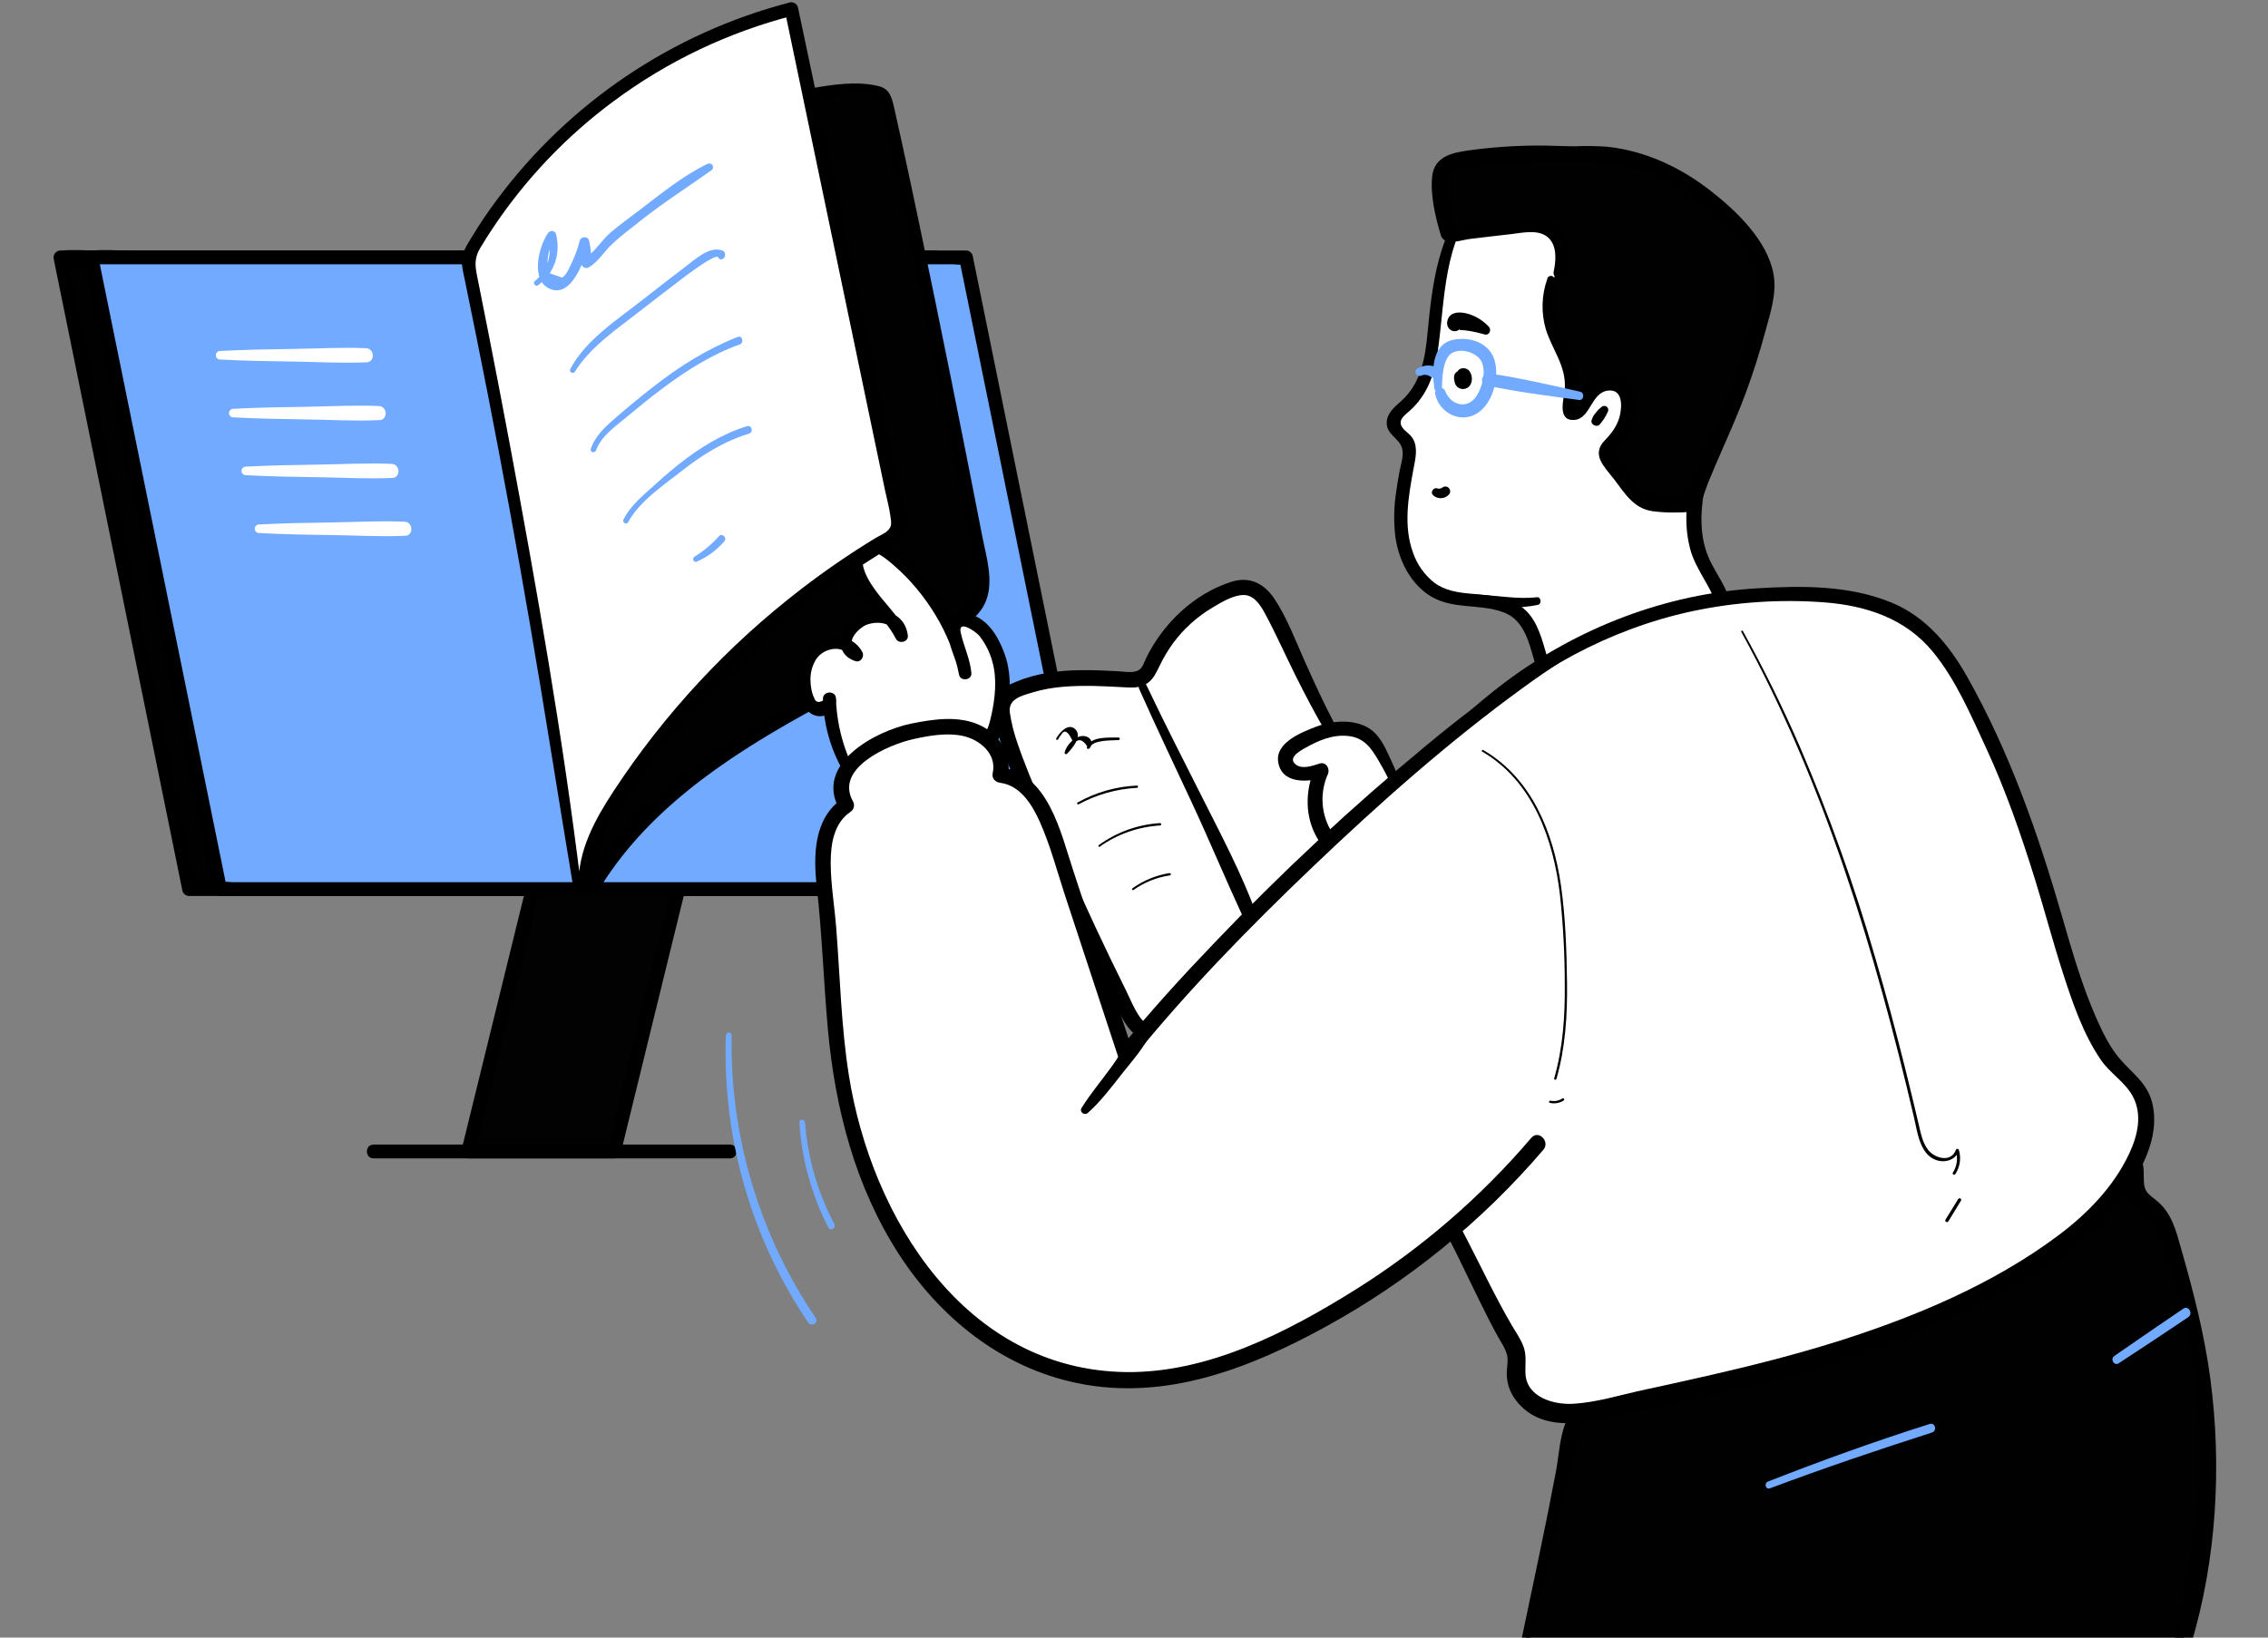
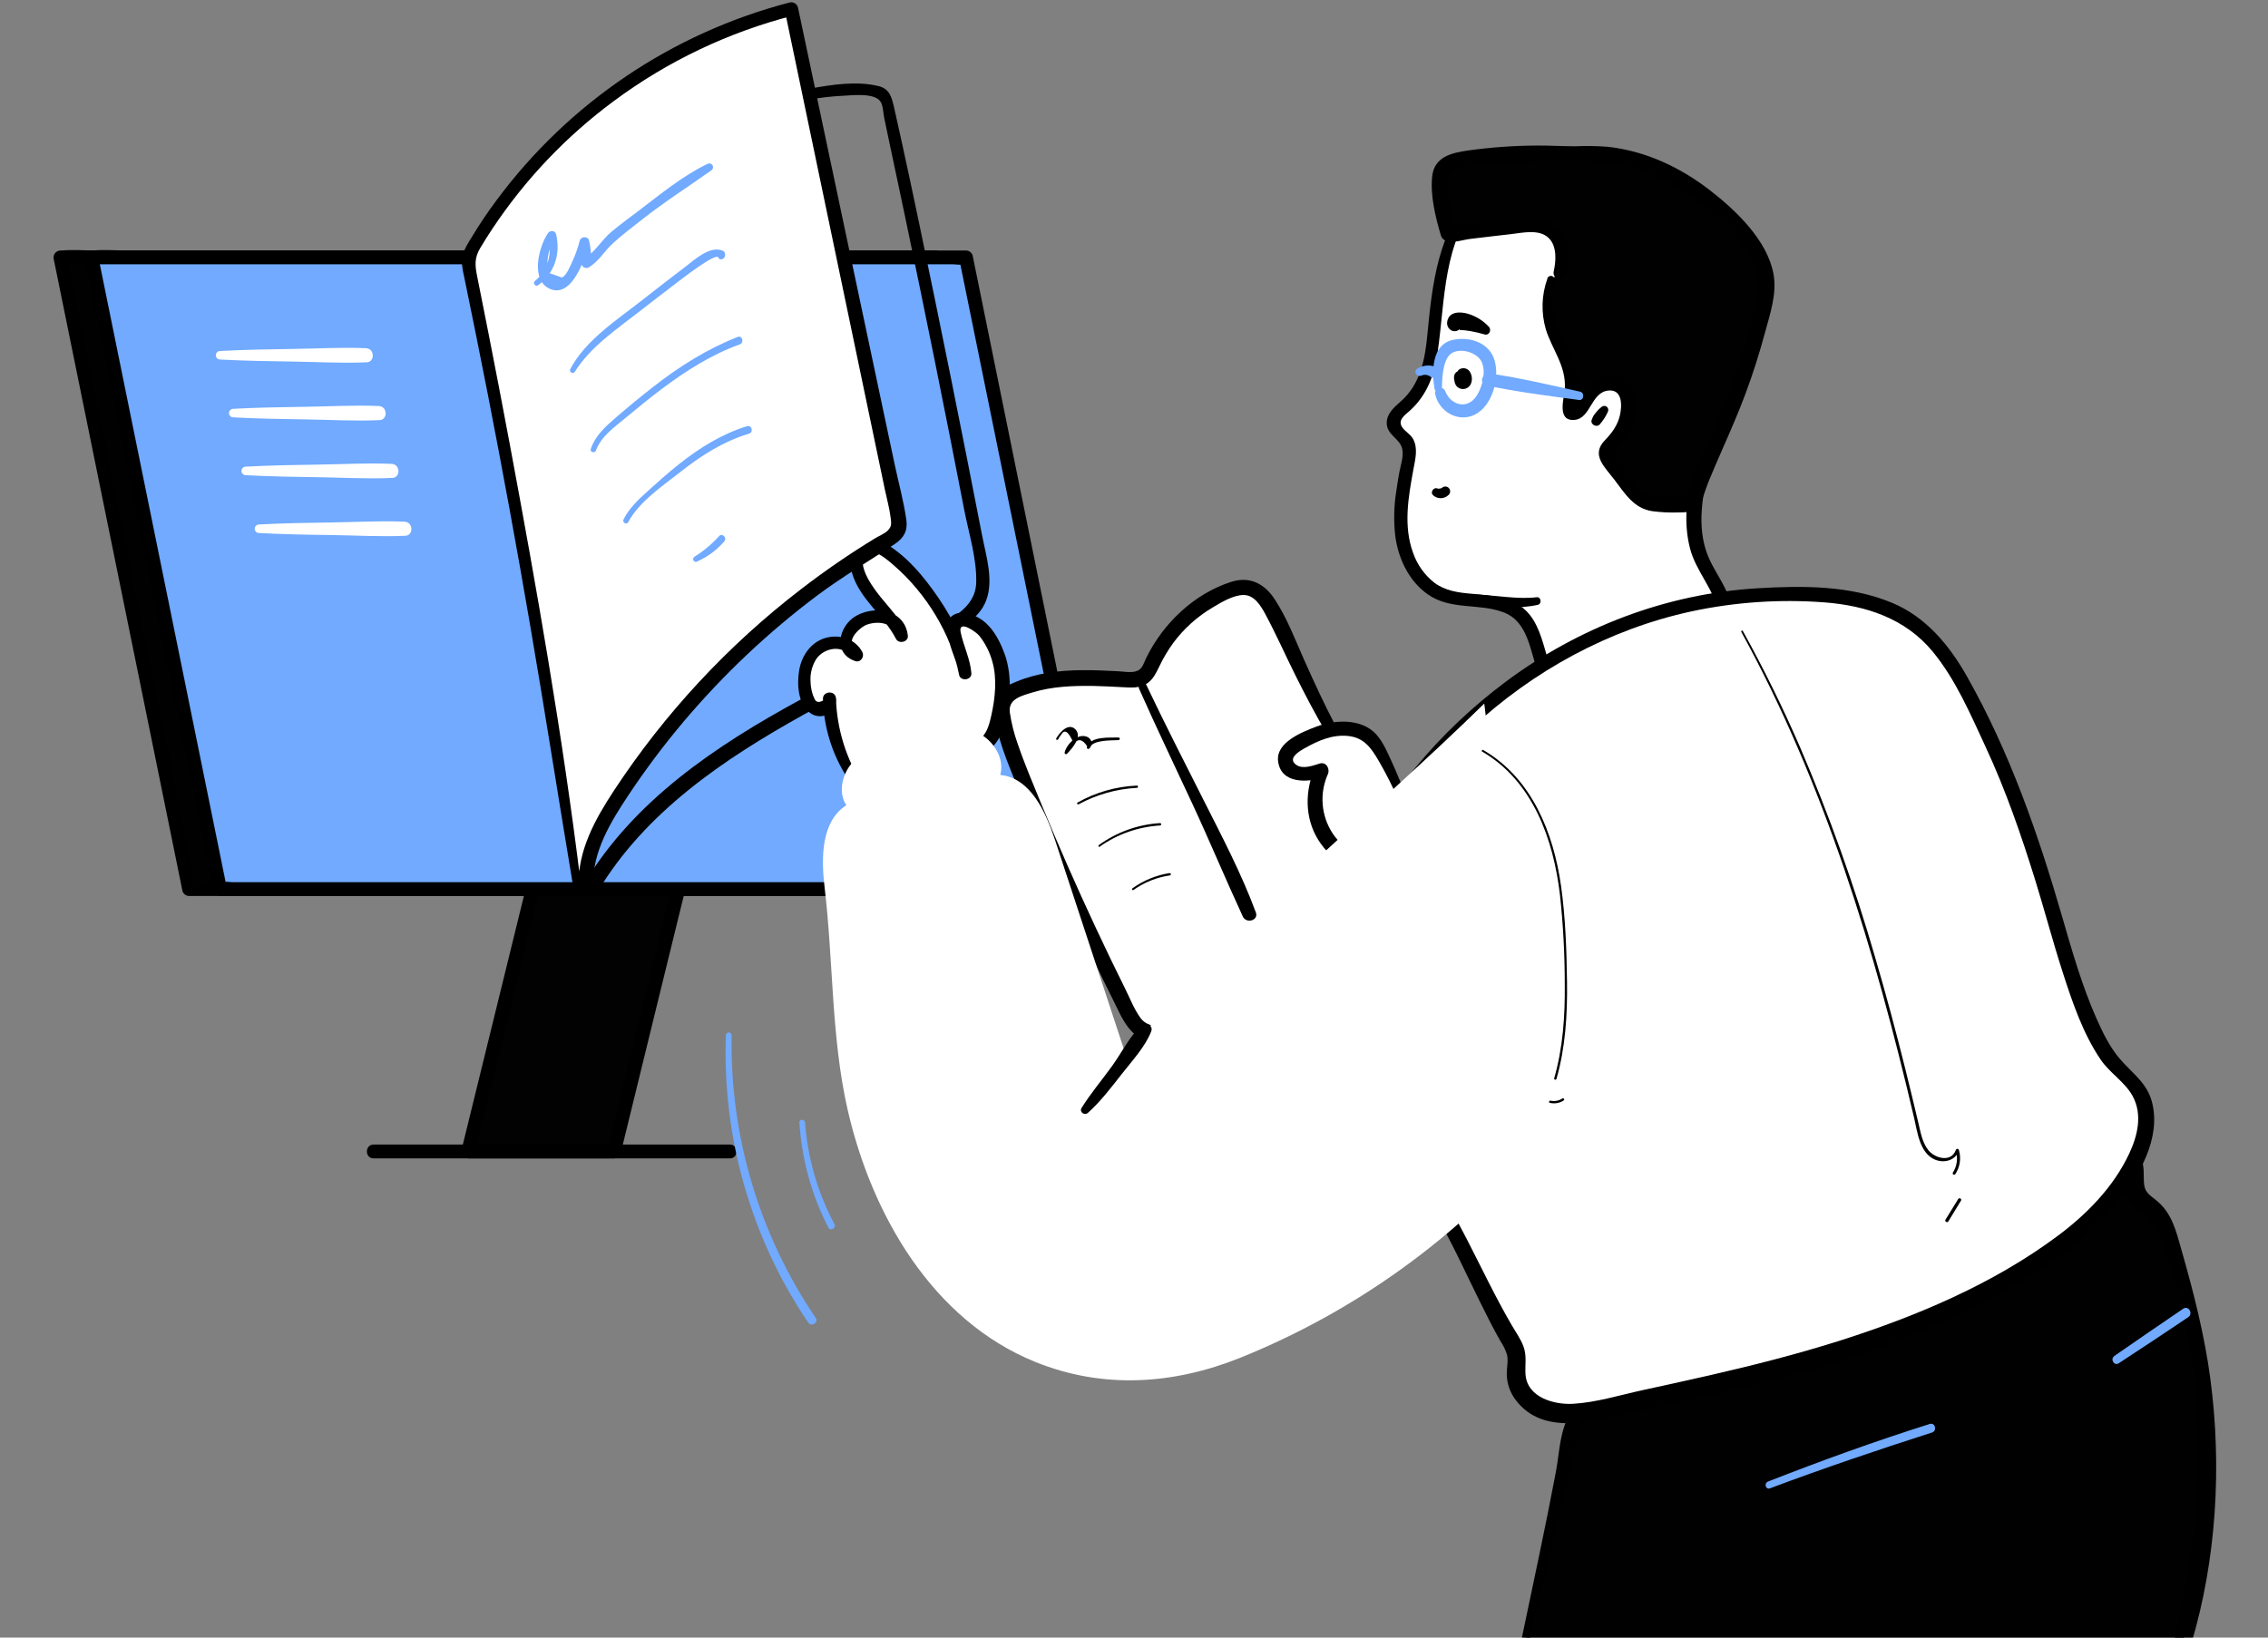
<svg xmlns="http://www.w3.org/2000/svg" width="234" height="169" viewBox="0 0 234 169" fill="none">
  <rect x="0" y="0" width="234" height="169" fill="#808080" stroke="none" />
  <g clip-path="url(#clip0_19_5185)">
    <path d="M63.344 118.832H48.312L59.024 75.156H74.054L63.344 118.832Z" fill="#010201" />
    <path d="M63.342 118.119H48.312L49 119.023L52.611 104.295L58.378 80.788L59.711 75.345L59.023 75.869H74.053L73.365 74.965L69.754 89.693L63.99 113.201L62.661 118.643C62.444 119.534 63.827 119.916 64.037 119.023L67.641 104.295L73.407 80.788L74.741 75.345C74.768 75.239 74.771 75.129 74.749 75.022C74.728 74.915 74.682 74.814 74.616 74.728C74.549 74.641 74.465 74.57 74.367 74.521C74.27 74.472 74.162 74.445 74.053 74.443H59.023C58.866 74.443 58.713 74.493 58.586 74.587C58.46 74.681 58.368 74.814 58.324 74.965L54.733 89.693L48.96 113.201L47.624 118.643C47.597 118.75 47.594 118.862 47.617 118.969C47.639 119.077 47.686 119.178 47.753 119.265C47.821 119.352 47.907 119.423 48.006 119.471C48.105 119.52 48.214 119.545 48.324 119.545H63.353C64.26 119.545 64.263 118.119 63.342 118.119Z" fill="black" />
    <path d="M75.306 118.119H38.544C37.627 118.119 37.625 119.545 38.544 119.545H75.306C76.225 119.545 76.227 118.119 75.306 118.119Z" fill="black" />
    <path d="M109.74 91.757H19.506L6.234 26.555H96.468L109.74 91.757Z" fill="#010101" />
    <path d="M109.74 91.044H20.884C20.534 91.044 19.998 90.941 19.66 91.044C19.609 91.051 19.557 91.051 19.506 91.044L20.206 91.568L15.682 69.403L8.566 34.394L6.934 26.375L6.235 27.267H95.09C95.44 27.267 95.976 27.369 96.314 27.267C96.365 27.261 96.417 27.261 96.468 27.267L95.78 26.745L100.292 48.91L107.427 83.928L109.059 91.945C109.243 92.842 110.619 92.463 110.435 91.566L105.923 69.4L98.8 34.394L97.168 26.375C97.125 26.224 97.035 26.092 96.911 25.998C96.787 25.903 96.636 25.851 96.48 25.85H9.949C8.783 25.85 7.554 25.748 6.388 25.85C6.339 25.85 6.286 25.85 6.235 25.85C6.125 25.852 6.018 25.879 5.92 25.928C5.822 25.977 5.737 26.048 5.671 26.135C5.605 26.222 5.559 26.323 5.538 26.43C5.516 26.538 5.519 26.648 5.547 26.754L10.058 48.91L17.193 83.928L18.825 91.945C18.868 92.097 18.96 92.23 19.087 92.325C19.213 92.419 19.367 92.469 19.525 92.467H106.028C107.194 92.467 108.42 92.572 109.586 92.467C109.637 92.467 109.688 92.467 109.74 92.467C110.658 92.47 110.661 91.044 109.74 91.044Z" fill="black" />
    <path d="M112.935 91.757H22.701L9.43 26.555H99.663L112.935 91.757Z" fill="#71AAFF" />
    <path d="M112.934 91.401H24.078C23.794 91.401 23.115 91.27 22.856 91.401C22.805 91.409 22.752 91.409 22.7 91.401L23.045 91.664L18.534 69.496L11.406 34.479L9.774 26.461L9.429 26.911H98.284C98.571 26.911 99.247 27.044 99.508 26.911C99.559 26.903 99.611 26.903 99.662 26.911L99.32 26.65L103.831 48.815L110.959 83.833L112.591 91.853C112.682 92.302 113.37 92.111 113.291 91.664L108.779 69.496L101.639 34.479L100.007 26.461C99.987 26.386 99.942 26.319 99.879 26.271C99.817 26.224 99.741 26.198 99.662 26.198H13.143C12.007 26.198 10.709 26.021 9.585 26.198C9.533 26.203 9.481 26.203 9.429 26.198C9.374 26.199 9.32 26.212 9.272 26.237C9.223 26.262 9.181 26.297 9.148 26.341C9.115 26.384 9.092 26.435 9.081 26.488C9.071 26.542 9.072 26.597 9.086 26.65L13.598 48.815L20.725 83.833L22.357 91.853C22.378 91.927 22.423 91.993 22.485 92.041C22.547 92.088 22.622 92.113 22.7 92.114H109.222C110.348 92.114 111.665 92.307 112.78 92.114C112.831 92.11 112.883 92.11 112.934 92.114C113.028 92.114 113.119 92.076 113.186 92.009C113.253 91.942 113.291 91.852 113.291 91.757C113.291 91.662 113.253 91.572 113.186 91.505C113.119 91.438 113.028 91.401 112.934 91.401Z" fill="#71AAFF" />
    <path d="M112.934 91.044H24.079C23.729 91.044 23.195 90.941 22.857 91.044C22.805 91.051 22.753 91.051 22.701 91.044L23.389 91.568L18.877 69.403L11.749 34.394L10.117 26.375L9.429 27.276H98.285C98.635 27.276 99.171 27.379 99.509 27.276C99.56 27.27 99.612 27.27 99.663 27.276L98.975 26.754L103.487 48.91L110.614 83.928L112.247 91.948C112.431 92.845 113.806 92.465 113.622 91.568L109.11 69.403L101.985 34.394L100.353 26.375C100.311 26.224 100.221 26.092 100.097 25.998C99.972 25.903 99.821 25.851 99.665 25.85H13.143C11.978 25.85 10.751 25.748 9.585 25.85C9.534 25.85 9.48 25.85 9.429 25.85C9.319 25.851 9.21 25.876 9.111 25.925C9.012 25.974 8.926 26.044 8.859 26.132C8.791 26.219 8.744 26.32 8.722 26.428C8.7 26.536 8.702 26.648 8.73 26.754L13.253 48.91L20.381 83.928L22.013 91.948C22.057 92.099 22.149 92.232 22.275 92.326C22.401 92.42 22.555 92.471 22.712 92.47H109.222C110.388 92.47 111.615 92.575 112.78 92.47C112.832 92.47 112.885 92.47 112.934 92.47C113.853 92.47 113.855 91.044 112.934 91.044Z" fill="black" />
-     <path d="M48.801 26.407C58.055 18.922 68.797 13.489 80.313 10.468C83.528 9.629 86.867 8.977 90.159 9.415C90.514 9.427 90.856 9.554 91.134 9.776C91.351 10.038 91.488 10.356 91.53 10.694C94.912 26.252 98.099 41.852 101.09 57.492C101.397 59.102 101.677 60.877 100.845 62.289C100.295 63.221 99.348 63.83 98.425 64.386C91.742 68.448 84.584 71.684 77.906 75.757C71.229 79.83 64.915 84.881 60.951 91.62" fill="#010101" />
    <path d="M49.017 26.773C56.413 21.204 64.291 16.5 73.033 13.329C77.442 11.728 82.226 10.111 86.941 9.885C87.948 9.839 90.282 9.538 90.869 10.524C91.117 10.936 91.135 11.728 91.236 12.204C91.378 12.879 91.518 13.553 91.66 14.229C92.194 16.775 92.742 19.32 93.278 21.866C95.436 32.128 97.51 42.407 99.501 52.706C99.967 55.09 100.804 57.711 100.718 60.162C100.623 62.867 97.825 63.974 95.782 65.141C91.422 67.627 86.922 69.846 82.508 72.243C73.881 76.943 65.389 82.609 60.251 91.223C59.717 92.118 61.116 92.931 61.65 92.039C66.546 83.816 74.688 78.332 82.888 73.767C87.596 71.146 92.422 68.748 97.069 66.02C98.809 64.999 100.982 63.983 101.744 61.972C102.542 59.876 101.744 57.401 101.336 55.295C99.233 44.468 97.053 33.661 94.796 22.873C94.227 20.177 93.663 17.479 93.068 14.788C92.786 13.518 92.513 12.246 92.222 10.978C91.989 9.995 91.755 9.163 90.674 8.893C88.428 8.327 85.793 8.737 83.555 9.147C81.109 9.626 78.695 10.255 76.327 11.032C66.301 14.194 56.508 19.215 48.509 26.109C48.15 26.419 48.635 27.064 49.022 26.773H49.017Z" fill="black" />
    <path d="M141.191 81.179C136.971 75.855 134.455 69.424 131.424 63.343C130.827 62.143 130.011 60.808 128.682 60.626C128.067 60.583 127.451 60.694 126.889 60.948C123.386 62.301 120.536 64.947 118.929 68.339C118.623 68.993 118.309 69.737 117.644 70.021C117.251 70.157 116.831 70.201 116.418 70.147C112.312 69.935 107.961 69.592 104.317 71.493C103.941 71.689 103.554 71.934 103.384 72.325C103.291 72.61 103.269 72.913 103.319 73.208C103.538 75.347 104.314 77.384 105.102 79.38C108.483 87.913 112.245 96.278 116.387 104.477C116.723 105.141 117.087 105.831 117.691 106.257C118.691 106.956 120.043 106.763 121.246 106.537C123.613 106.089 125.991 105.64 128.241 104.801C135.749 102.005 141.338 94.649 142.012 86.673C142.126 85.331 141.986 83.738 140.846 83.029" fill="white" />
    <path d="M141.558 80.965C138.641 77.027 136.554 72.576 134.563 68.119C133.63 66.022 132.775 63.748 131.506 61.828C130.45 60.227 128.941 59.44 127.037 60.046C123.189 61.271 119.99 64.347 118.246 67.928C118.067 68.299 117.911 68.839 117.577 69.093C117.036 69.519 116.052 69.31 115.432 69.277C114.159 69.21 112.884 69.147 111.608 69.161C109.3 69.184 106.968 69.457 104.828 70.361C104.128 70.657 103.317 70.987 102.865 71.638C102.289 72.465 102.543 73.553 102.713 74.473C103.179 77.036 104.278 79.455 105.248 81.852C107.215 86.72 109.307 91.536 111.522 96.298C112.61 98.647 113.733 100.977 114.891 103.288C115.824 105.183 116.645 107.321 119.041 107.536C120.135 107.634 121.247 107.366 122.306 107.161C123.558 106.928 124.81 106.671 126.036 106.345C129.245 105.545 132.234 104.04 134.786 101.939C137.338 99.838 139.389 97.195 140.788 94.201C141.766 92.173 142.424 90.006 142.74 87.777C143.015 85.788 143.087 83.562 141.264 82.293C140.371 81.673 139.585 83.101 140.422 83.733C141.8 84.769 141.122 87.544 140.821 88.933C140.45 90.679 139.849 92.368 139.035 93.957C137.404 97.156 134.99 99.892 132.017 101.909C128.624 104.185 124.64 105.129 120.657 105.788C119.554 105.97 118.372 106.021 117.647 105.022C117.008 104.136 116.586 103.034 116.101 102.06C115.05 99.951 114.025 97.822 113.024 95.674C111.079 91.517 109.231 87.316 107.479 83.071C106.619 80.974 105.719 78.877 104.993 76.74C104.62 75.696 104.35 74.617 104.187 73.52C104.003 72.122 105.422 71.798 106.537 71.458C108.565 70.836 110.699 70.759 112.807 70.789C113.812 70.81 114.819 70.864 115.824 70.918C116.719 70.964 117.633 71.053 118.4 70.498C119.006 70.062 119.314 69.391 119.629 68.739C120.027 67.902 120.502 67.103 121.047 66.353C122.144 64.876 123.525 63.633 125.108 62.695C126.006 62.159 127.246 61.402 128.319 61.404C129.391 61.407 130.056 62.469 130.52 63.324C131.628 65.374 132.572 67.518 133.614 69.615C135.696 73.786 137.911 77.873 140.896 81.479C141.199 81.848 141.847 81.356 141.56 80.967L141.558 80.965Z" fill="black" />
    <path d="M144.656 82.356C143.982 80.627 143.181 78.95 142.26 77.339C142.024 76.878 141.715 76.459 141.346 76.097C140.813 75.658 140.166 75.38 139.48 75.296C138.657 75.162 137.815 75.194 137.004 75.389C135.918 75.647 134.922 76.19 133.95 76.74C133.381 77.062 132.763 77.46 132.625 78.101C132.453 78.9 133.178 79.667 133.971 79.844C134.763 80.021 135.584 79.774 136.358 79.529C135.865 80.576 135.634 81.725 135.683 82.881C135.732 84.036 136.06 85.162 136.64 86.163C137.237 87.149 138.065 87.974 139.054 88.567C140.043 89.159 141.162 89.501 142.313 89.562" fill="white" />
    <path d="M145.074 82.241C144.645 81.062 144.177 79.895 143.652 78.746C143.186 77.735 142.719 76.575 141.957 75.748C140.455 74.131 137.706 74.261 135.808 74.988C134.361 75.543 131.598 76.605 131.87 78.588C132.192 80.918 134.89 80.755 136.552 80.242L135.706 79.142C134.619 81.559 134.584 84.413 136.03 86.708C137.326 88.77 139.814 90.382 142.307 90.32C143.132 90.299 143.398 88.961 142.512 88.814C140.502 88.486 138.702 87.805 137.515 86.039C136.919 85.141 136.56 84.108 136.47 83.034C136.38 81.961 136.562 80.882 137 79.897C137.249 79.343 136.832 78.588 136.154 78.798C135.475 79.007 134.454 79.401 133.773 78.954C132.735 78.269 134.109 77.495 134.687 77.174C136.049 76.414 137.466 75.797 139.061 75.95C140.749 76.113 141.479 77.202 142.272 78.562C143.022 79.855 143.694 81.192 144.284 82.565C144.477 83.01 145.24 82.691 145.074 82.232V82.241Z" fill="black" />
    <path d="M88.672 81.263C86.729 78.603 85.65 75.409 85.583 72.116C85.883 72.768 84.953 73.446 84.282 73.188C83.61 72.929 83.284 72.172 83.13 71.468C82.787 69.888 83.065 68.052 84.296 66.99C85.527 65.927 87.772 66.125 88.43 67.605C87.569 67.43 87.126 66.349 87.404 65.508C87.681 64.667 88.474 64.11 89.302 63.823C90.058 63.53 90.893 63.516 91.659 63.781C92.405 64.077 93.011 64.793 93.025 65.597C91.79 63.033 88.982 61.284 88.451 58.492C88.271 57.56 88.595 56.314 89.542 56.162C90.008 56.085 90.474 56.321 90.894 56.565C94.83 58.895 98.789 64.974 99.598 69.474C99.572 68.579 98.432 65.697 98.409 64.802C98.384 64.597 98.42 64.389 98.514 64.205C98.691 63.935 99.069 63.893 99.391 63.916C101.321 64.061 102.436 66.116 103.065 67.947C103.695 69.779 103.35 73.539 102.652 75.334C101.955 77.128 101.466 76.54 100.37 78.129C99.79 78.195 99.204 78.078 98.693 77.794" fill="white" />
    <path d="M89.045 81.043C87.325 78.373 86.358 75.288 86.248 72.115L84.918 72.294C84.452 72.555 84.145 72.465 83.998 72.024C83.905 71.84 83.835 71.646 83.788 71.446C83.69 71.082 83.636 70.709 83.627 70.332C83.575 69.525 83.776 68.721 84.203 68.033C85.021 66.802 87.08 66.455 87.854 67.928L88.579 66.984C86.928 66.434 88.619 64.757 89.454 64.458C90.512 64.081 92.2 64.19 92.349 65.605L93.571 65.274C92.638 63.433 91.048 62.086 89.938 60.367C89.456 59.617 88.693 58.27 89.15 57.338C89.752 56.122 91.678 57.871 92.289 58.405C95.527 61.224 98.143 65.411 98.955 69.647C99.092 70.346 100.277 70.202 100.221 69.477C100.107 68.028 99.421 66.681 99.118 65.267C98.822 63.89 100.671 65.169 101.044 65.616C101.661 66.4 102.115 67.298 102.38 68.259C102.893 70.004 102.671 72.101 102.275 73.851C102.1 74.626 101.886 75.502 101.312 76.085C100.739 76.668 100.16 77.082 99.68 77.744L100.356 77.357C99.91 77.42 99.456 77.361 99.041 77.185C98.218 76.828 97.486 77.982 98.318 78.422C98.899 78.727 99.675 79.042 100.356 78.921C101.037 78.799 101.23 78.191 101.713 77.756C102.539 77.003 103.082 76.416 103.455 75.321C104.252 72.975 104.516 69.829 103.646 67.473C103.215 66.308 102.627 65.115 101.685 64.267C100.899 63.568 99.445 62.869 98.402 63.447C96.612 64.449 98.827 68.075 98.941 69.484L100.205 69.314C99.678 66.597 98.395 64.02 96.852 61.744C95.348 59.53 93.45 57.212 91.053 55.919C88.656 54.626 87.283 56.988 87.915 59.151C88.696 61.837 91.2 63.508 92.447 65.938C92.732 66.49 93.737 66.257 93.667 65.607C93.38 62.974 90.402 62.408 88.353 63.543C86.532 64.554 85.865 67.438 88.246 68.224C88.803 68.41 89.218 67.758 88.971 67.292C88.297 66.015 86.833 65.488 85.448 65.768C83.774 66.108 82.717 67.573 82.449 69.198C82.216 70.612 82.319 72.763 83.671 73.638C84.895 74.433 86.586 73.406 86.236 71.947C86.056 71.211 84.879 71.36 84.907 72.126C84.992 75.571 86.207 78.893 88.367 81.579C88.677 81.961 89.3 81.467 89.045 81.055V81.043Z" fill="black" />
    <path d="M157.414 169.174L162.01 148.399C162.203 147.523 162.422 146.598 163.038 145.944C163.535 145.415 164.232 145.128 164.903 144.853C178.965 139.147 192.731 132.737 206.49 126.339C210.337 124.549 214.212 122.741 217.633 120.234C218.15 119.855 218.719 119.44 219.361 119.475C220.955 119.563 219.682 122.581 220.787 123.734C221.135 124.095 221.587 124.335 221.972 124.666C222.623 125.19 223.124 125.876 223.425 126.656C228.458 140.869 229.123 153.875 225.225 169.442" fill="#010101" />
    <path d="M157.811 169.283C158.914 164.556 160.014 159.831 161.154 155.112C161.705 152.834 162.25 150.548 162.868 148.285C163.181 147.153 163.568 146.421 164.673 145.895C165.778 145.368 166.953 144.963 168.086 144.497C176.786 140.909 185.38 137.073 193.935 133.154C198.284 131.157 202.624 129.148 206.954 127.129C209.009 126.176 211.065 125.221 213.061 124.151C213.933 123.685 214.796 123.198 215.637 122.681C216.64 122.066 217.563 121.283 218.582 120.698C218.759 120.598 219.387 120.465 219.282 120.374C219.177 120.284 219.282 120.521 219.282 120.542C219.398 120.775 219.324 121.211 219.328 121.456C219.342 122.106 219.342 122.795 219.562 123.417C219.781 124.039 220.212 124.494 220.748 124.902C221.72 125.588 222.453 126.559 222.847 127.681C224.349 131.626 225.428 135.72 226.064 139.893C226.787 144.594 226.995 149.36 226.687 154.106C226.37 159.232 225.349 164.167 224.355 169.195C224.136 170.311 225.754 170.777 226.076 169.661C228.692 160.937 229.252 151.305 228.053 142.302C227.452 137.779 226.333 133.399 225.08 129.021C224.521 127.064 224.104 125.163 222.434 123.844C221.648 123.224 221.243 122.984 221.194 121.961C221.161 121.262 221.229 120.526 221.019 119.85C220.49 118.166 218.687 118.413 217.475 119.2C215.46 120.514 213.511 121.838 211.373 122.951C206.994 125.23 202.447 127.211 197.971 129.289C188.612 133.63 179.222 137.91 169.709 141.915C168.38 142.474 167.049 143.027 165.715 143.572C164.696 143.989 163.514 144.331 162.684 145.079C160.949 146.631 160.94 149.709 160.541 151.825C159.455 157.584 158.21 163.319 157.007 169.067C156.897 169.586 157.685 169.81 157.806 169.288L157.811 169.283Z" fill="black" />
    <path d="M152.309 20.244C149.264 23.679 148.376 28.493 148.019 33.059C147.786 36.165 147.553 39.653 145.209 41.706C144.51 42.31 143.577 42.988 143.78 43.882C143.948 44.614 144.811 44.954 145.179 45.604C145.513 46.184 145.412 46.907 145.284 47.566C144.818 50.103 144.284 52.692 144.631 55.255C144.979 57.818 146.396 60.381 148.786 61.371C150.185 61.944 151.75 61.919 153.254 62.082C154.757 62.245 156.366 62.681 157.29 63.881C158.817 65.866 158.922 69.901 160.766 71.591C162.06 72.77 164.07 72.555 165.779 72.173C168.854 71.474 170.853 69.736 173.728 68.445C174.835 67.949 175.947 67.392 176.805 66.535C177.663 65.677 178.242 64.459 178.06 63.259C177.731 61.122 176.262 59.519 175.495 57.573C173.947 53.689 175.227 49.435 176.306 45.611C177.561 41.159 178.829 36.454 178.57 31.787C178.394 28.655 177.279 25.648 175.371 23.158C173.462 20.667 170.848 18.808 167.868 17.821C163.086 16.19 157.131 15.808 152.927 19.9" fill="white" />
    <path d="M151.991 19.929C148.389 23.976 147.768 29.249 147.281 34.416C147.034 37.045 146.582 39.631 144.499 41.449C143.849 42.019 143.1 42.665 143.077 43.599C143.035 44.862 144.376 45.207 144.658 46.26C144.865 47.036 144.516 47.97 144.376 48.739C144.259 49.401 144.143 50.062 144.056 50.727C143.807 52.284 143.779 53.87 143.972 55.435C144.301 57.698 145.371 59.963 147.283 61.316C149.652 63.006 152.564 62.218 155.146 63.199C157.654 64.152 157.862 67.16 158.676 69.371C159.375 71.263 160.466 72.829 162.6 73.12C165.165 73.47 167.82 72.438 170.035 71.256C171.269 70.594 172.463 69.858 173.733 69.262C174.899 68.705 176.088 68.192 177.07 67.321C179.115 65.51 179.14 63.127 178.023 60.797C177.469 59.632 176.711 58.583 176.226 57.393C175.606 55.873 175.466 54.226 175.582 52.605C175.797 49.575 176.844 46.647 177.629 43.734C179.084 38.331 180.385 32.264 178.287 26.846C176.422 22.005 172.39 18.428 167.452 16.902C162.283 15.308 156.493 15.483 152.397 19.397C151.697 20.061 152.746 21.094 153.446 20.446C160.275 14.118 172.332 18.363 176.228 25.987C178.651 30.724 177.895 36.215 176.694 41.188C175.501 46.106 173.036 51.493 174.374 56.624C174.978 58.94 176.799 60.776 177.273 63.108C177.909 66.244 174.05 67.409 171.936 68.539C169.751 69.704 167.722 71.07 165.253 71.568C164.036 71.818 162.558 72.006 161.478 71.249C160.567 70.608 160.163 69.441 159.825 68.425C159.27 66.748 158.939 64.804 157.792 63.399C156.337 61.617 153.94 61.452 151.818 61.274C150.466 61.163 149.104 60.969 147.988 60.137C146.978 59.341 146.218 58.273 145.796 57.059C144.772 54.282 145.308 51.262 145.828 48.438C146.017 47.416 146.334 46.246 145.779 45.277C145.502 44.792 144.991 44.552 144.686 44.112C144.164 43.359 144.919 42.863 145.446 42.395C147.248 40.775 148.011 38.653 148.337 36.297C149.114 30.824 148.878 25.08 152.632 20.569C152.996 20.131 152.385 19.5 151.998 19.936L151.991 19.929Z" fill="black" />
    <path d="M158.555 61.635C156.594 61.868 154.463 61.444 152.493 61.374C151.7 61.346 151.7 62.584 152.493 62.605C154.496 62.661 156.69 62.856 158.667 62.418C159.096 62.323 159.012 61.584 158.56 61.635H158.555Z" fill="black" />
    <path d="M150.77 38.88C150.917 38.864 150.672 38.791 150.658 38.794C150.637 38.74 150.637 38.752 150.658 38.827V38.808C150.658 38.736 150.641 38.896 150.639 38.915C150.613 38.987 150.616 38.994 150.639 38.936C150.671 38.9 150.712 38.872 150.758 38.857C150.988 38.701 151.217 38.801 151.443 39.155C151.443 39.262 151.457 39.285 151.443 39.23C151.449 39.182 151.449 39.135 151.443 39.087C151.448 38.968 151.428 38.849 151.383 38.738C151.339 38.627 151.271 38.527 151.185 38.444C150.814 38.13 150.17 38.211 150.044 38.747C150.006 38.9 150.006 39.06 150.044 39.213C150.058 39.29 150.058 39.274 150.044 39.167C150.044 39.243 150.065 39.323 150.077 39.4C150.109 39.602 150.207 39.787 150.355 39.928C150.464 40.025 150.595 40.093 150.737 40.127C150.879 40.16 151.027 40.158 151.168 40.121C151.309 40.084 151.439 40.013 151.546 39.914C151.653 39.815 151.734 39.691 151.782 39.553C151.856 39.344 151.878 39.119 151.847 38.899C151.816 38.679 151.732 38.469 151.602 38.288C151.536 38.207 151.454 38.14 151.362 38.091C151.27 38.042 151.169 38.011 151.065 38.001C150.961 37.991 150.856 38.001 150.756 38.032C150.656 38.062 150.563 38.112 150.483 38.179C150.43 38.238 150.395 38.311 150.381 38.389C150.368 38.468 150.378 38.548 150.408 38.621C150.439 38.694 150.49 38.757 150.555 38.803C150.62 38.848 150.697 38.874 150.777 38.878L150.77 38.88Z" fill="black" />
    <path d="M153.626 33.736C153.034 33.09 152.276 32.62 151.434 32.375C150.62 32.142 149.485 32.142 149.315 33.195C149.194 33.953 150.014 34.514 150.623 33.957C150.457 34.106 150.97 34.069 151.089 34.083C151.301 34.106 151.506 34.134 151.719 34.172C152.208 34.256 152.691 34.37 153.167 34.512C153.633 34.654 153.922 34.062 153.619 33.736H153.626Z" fill="black" />
    <path d="M147.863 51.115C148.087 51.316 148.38 51.422 148.681 51.412C148.982 51.401 149.267 51.275 149.476 51.059C149.561 50.973 149.611 50.86 149.618 50.739C149.626 50.619 149.589 50.5 149.516 50.405C149.443 50.308 149.337 50.242 149.219 50.218C149.1 50.195 148.977 50.215 148.872 50.276C148.817 50.323 148.756 50.363 148.691 50.395H148.66L148.553 50.419C148.462 50.448 148.362 50.442 148.276 50.4C147.891 50.263 147.532 50.845 147.863 51.099V51.115Z" fill="black" />
    <path d="M160.029 28.85C159.453 30.6 159.51 32.496 160.19 34.209C160.636 35.322 161.335 36.324 161.748 37.45C162.222 38.756 162.295 40.175 161.955 41.523C161.862 41.888 161.783 42.368 162.107 42.559C162.494 42.792 162.911 42.326 163.131 41.926C163.597 41.108 164.131 40.295 164.949 39.829C165.768 39.363 166.915 39.388 167.514 40.099C167.849 40.546 168.023 41.093 168.008 41.651C168.027 42.434 167.879 43.213 167.576 43.935C167.273 44.658 166.82 45.309 166.248 45.845C165.942 46.129 165.569 46.465 165.639 46.874C165.685 47.053 165.774 47.218 165.898 47.355L168.281 50.439C168.578 50.876 168.952 51.256 169.384 51.56C169.964 51.921 170.676 51.991 171.359 52.026C172.113 52.067 172.865 52.077 173.616 52.059C173.921 52.081 174.226 51.999 174.479 51.826C174.641 51.659 174.758 51.454 174.819 51.229C175.859 48.363 177.172 45.607 178.347 42.797C179.31 40.487 180.144 38.125 180.846 35.723C181.196 34.537 181.513 33.344 181.809 32.144C182.089 31.005 182.397 29.84 182.217 28.649C181.93 26.764 180.788 25.222 179.594 23.796C177.289 21.046 174.391 18.855 171.116 17.386C169.184 16.526 167.114 16.02 165.003 15.893C163.886 15.827 162.767 15.953 161.657 15.893C159.459 15.77 157.256 15.806 155.063 16C153.354 16.17 151.603 16.17 149.934 16.668C149.561 16.753 149.219 16.94 148.945 17.207C148.607 17.589 148.558 18.139 148.549 18.651C148.514 20.312 149.027 22.379 149.428 23.985C149.463 24.129 149.428 23.985 149.54 24.08C149.691 24.206 149.658 24.094 149.854 24.08L156.602 23.311C157.707 23.185 158.91 23.078 159.852 23.67C161.251 24.555 161.419 26.592 160.915 28.179" fill="#010101" />
    <path d="M159.655 28.745C159.044 30.434 158.988 32.273 159.494 33.997C160.147 36.094 161.592 37.75 161.45 40.087C161.397 41.036 160.569 43.489 162.448 43.333C164.139 43.193 164.132 40.483 165.946 40.304C167.417 40.157 167.363 41.886 167.128 42.886C166.892 43.885 166.319 44.678 165.594 45.423C164.125 46.928 165.521 48.142 166.543 49.477C167.638 50.908 168.538 52.453 170.453 52.751C171.35 52.869 172.255 52.913 173.16 52.884C173.915 52.884 174.652 52.863 175.174 52.248C175.696 51.633 175.916 50.605 176.226 49.834C176.692 48.687 177.184 47.557 177.678 46.425C178.529 44.489 179.38 42.55 180.115 40.565C180.869 38.532 181.527 36.467 182.09 34.37C182.619 32.417 183.356 30.304 182.978 28.263C182.337 24.796 179.119 21.727 176.45 19.656C173.363 17.258 169.753 15.564 165.838 15.145C164.723 15.064 163.605 15.048 162.488 15.096C161.184 15.096 159.881 15.012 158.578 15.021C156.217 15.032 153.859 15.199 151.52 15.522C149.757 15.769 147.976 16.177 147.764 18.209C147.556 20.18 148.104 22.414 148.661 24.292C148.722 24.502 148.862 24.679 149.051 24.786C149.241 24.894 149.465 24.923 149.676 24.868H149.699L149.062 24.784C149.85 25.171 150.825 24.763 151.664 24.658C153.087 24.481 154.514 24.323 155.938 24.157C157.144 24.015 158.848 23.612 159.813 24.59C160.658 25.448 160.539 26.953 160.301 28.025C160.266 28.187 160.295 28.356 160.381 28.498C160.467 28.64 160.604 28.743 160.764 28.787C160.924 28.831 161.095 28.812 161.241 28.735C161.388 28.657 161.499 28.527 161.553 28.37C162.355 26.086 161.716 23.162 159.042 22.591C157.54 22.272 155.861 22.666 154.362 22.824C153.462 22.925 152.564 23.029 151.664 23.123C150.965 23.195 150.105 23.123 149.435 23.356L150.072 23.439C149.953 23.353 149.817 23.293 149.673 23.263C149.529 23.234 149.38 23.236 149.237 23.269L150.251 23.845C149.797 22.314 149.417 20.622 149.384 19.024C149.365 18.041 149.596 17.614 150.58 17.36C151.56 17.14 152.557 17.006 153.56 16.96C157.294 16.664 161.041 16.583 164.784 16.718C168.373 16.857 171.779 18.323 174.671 20.383C177.21 22.188 180.236 24.907 181.187 27.971C181.775 29.868 181.024 31.881 180.53 33.724C180.064 35.458 179.541 37.177 178.949 38.871C177.699 42.457 176.028 45.861 174.631 49.391C174.475 49.789 174.358 50.232 174.165 50.612C173.889 51.15 173.764 51.204 173.15 51.257C172.219 51.358 171.278 51.306 170.364 51.104C169.408 50.845 168.874 49.939 168.301 49.195C167.834 48.599 166.757 47.644 166.643 46.893C166.568 46.39 167.419 45.763 167.736 45.286C168.174 44.626 168.481 43.888 168.639 43.112C168.872 41.961 168.907 40.49 168.056 39.563C167.123 38.547 165.521 38.582 164.414 39.279C163.824 39.676 163.322 40.192 162.942 40.793C162.832 40.932 162.737 41.083 162.66 41.243C162.66 41.243 162.472 41.867 162.646 41.709C162.821 41.551 162.845 40.565 162.861 40.29C162.968 38.466 162.283 36.886 161.422 35.322C160.301 33.284 159.79 31.247 160.403 28.955C160.424 28.855 160.407 28.752 160.354 28.665C160.301 28.579 160.217 28.515 160.12 28.488C160.022 28.461 159.917 28.472 159.827 28.52C159.738 28.567 159.669 28.647 159.636 28.743L159.655 28.745Z" fill="black" />
    <path d="M165.314 41.944C165.081 42.109 164.873 42.306 164.696 42.529C164.61 42.632 164.523 42.734 164.446 42.844C164.354 42.996 164.279 43.159 164.225 43.328C164.045 43.794 164.731 44.156 165.046 43.806C165.39 43.421 165.672 42.985 165.883 42.513C165.926 42.433 165.943 42.341 165.931 42.251C165.92 42.16 165.88 42.076 165.817 42.01C165.752 41.945 165.667 41.904 165.577 41.892C165.486 41.88 165.393 41.899 165.314 41.944Z" fill="black" />
    <path d="M148.356 123.832C145.47 118.473 142.576 113.1 140.391 107.422C139.104 104.076 138.06 100.542 138.274 96.96C138.456 93.952 139.526 91.061 140.904 88.379C146.108 78.352 154.498 70.337 164.757 65.594C169.832 63.238 175.3 61.842 180.885 61.474C185.566 61.188 190.593 61.076 195 62.926C200.307 65.156 202.611 70.69 204.991 75.571C207.631 80.984 209.517 86.573 211.263 92.319C212.625 96.797 215.066 106.765 218.491 110.232C219.118 110.868 219.841 111.416 220.38 112.129C221.634 113.785 221.69 116.125 220.986 118.079C218.188 125.845 210.027 130.589 203.058 134.103C191.2 140.089 178.562 142.477 165.717 145.303C163.88 145.709 161.973 146.114 160.135 145.716C158.298 145.317 156.545 143.873 156.426 141.988C156.382 141.289 156.566 140.573 156.463 139.874C156.361 139.175 155.997 138.549 155.619 137.945C153.824 135 150.403 127.516 148.608 124.569" fill="white" />
    <path d="M148.738 123.609C146.53 119.368 144.322 115.113 142.419 110.724C140.517 106.334 138.561 101.46 138.992 96.553C139.381 92.126 141.685 87.974 144.077 84.318C146.286 80.956 148.891 77.871 151.837 75.131C158.162 69.231 166.025 64.937 174.498 63.099C179.015 62.129 183.648 61.815 188.254 62.166C192.552 62.5 196.576 63.828 199.388 67.225C201.787 70.126 203.328 73.768 204.9 77.155C206.952 81.582 208.549 86.203 209.992 90.858C210.967 94.006 211.804 97.196 212.816 100.332C213.811 103.421 214.914 106.686 216.758 109.384C217.691 110.749 219.26 111.681 220.041 113.126C221.072 115.03 220.545 117.217 219.675 119.063C218.055 122.506 215.327 125.284 212.307 127.539C205.63 132.525 197.646 135.869 189.756 138.378C185.326 139.776 180.814 140.92 176.281 141.957C174.001 142.479 171.714 142.978 169.429 143.474C167.097 143.982 164.682 144.737 162.287 144.872C160.298 144.979 157.538 144.199 157.391 141.801C157.335 140.816 157.538 139.937 157.19 138.973C156.903 138.183 156.397 137.491 155.978 136.768C154.285 133.865 152.851 130.818 151.314 127.835C150.676 126.603 150.03 125.375 149.314 124.186C148.778 123.296 147.379 124.107 147.915 125.002C149.713 127.984 151.14 131.214 152.683 134.322C153.369 135.706 154.052 137.09 154.824 138.43C155.11 138.851 155.332 139.312 155.483 139.797C155.635 140.457 155.453 141.128 155.46 141.792C155.468 142.742 155.778 143.666 156.344 144.429C159.303 148.437 164.926 146.51 168.916 145.643C173.756 144.59 178.599 143.546 183.393 142.3C192.435 139.944 201.218 136.645 209.227 131.789C212.629 129.725 215.926 127.297 218.437 124.179C220.694 121.383 222.988 117.49 222.037 113.757C221.52 111.73 219.967 110.752 218.689 109.246C217.661 108.037 216.94 106.544 216.301 105.104C214.795 101.702 213.772 98.097 212.741 94.532C210.283 86.037 207.329 77.577 202.965 69.849C201.139 66.612 198.716 63.662 195.203 62.206C190.821 60.389 185.941 60.435 181.29 60.713C171.882 61.276 162.847 64.751 155.316 70.384C148.605 75.403 142.785 82.16 139.423 89.891C137.458 94.404 137.113 98.964 138.449 103.708C139.785 108.452 142.018 113.028 144.322 117.383C145.509 119.624 146.742 121.84 147.978 124.054C148.255 124.55 148.999 124.11 148.738 123.609Z" fill="black" />
    <path d="M163.054 40.429C159.957 39.73 156.849 39.008 153.709 38.544C152.913 38.426 152.543 39.605 153.368 39.779C156.525 40.446 159.74 40.854 162.928 41.278C163.413 41.343 163.513 40.537 163.044 40.429H163.054Z" fill="#71AAFF" />
    <path d="M148.778 40.01C148.778 39.094 148.857 37.055 149.747 36.468C150.701 35.839 152.434 36.389 152.87 37.349C153.336 38.383 152.953 39.865 152.385 40.795C151.471 42.293 149.731 41.879 149.12 40.394C149.078 40.261 148.985 40.15 148.863 40.084C148.74 40.017 148.596 40.001 148.461 40.038C148.327 40.075 148.212 40.162 148.14 40.282C148.069 40.402 148.047 40.545 148.078 40.681C148.46 42.477 150.442 43.647 152.161 42.792C153.961 41.9 154.725 39.08 154.22 37.254C153.714 35.389 151.692 34.702 149.927 35.07C147.7 35.536 147.714 38.332 148.001 40.112C148.073 40.557 148.764 40.436 148.768 40.01H148.778Z" fill="#71AAFF" />
    <path d="M146.659 38.757C146.82 38.689 146.996 38.667 147.168 38.695C147.341 38.722 147.502 38.797 147.634 38.911C147.918 39.123 148.333 38.923 148.461 38.634C148.492 38.558 148.507 38.476 148.505 38.394C148.502 38.312 148.482 38.231 148.447 38.157C148.411 38.083 148.361 38.017 148.298 37.964C148.235 37.911 148.162 37.872 148.084 37.849C147.782 37.738 147.459 37.698 147.139 37.731C146.82 37.764 146.512 37.87 146.239 38.039C145.773 38.328 146.179 38.971 146.659 38.757Z" fill="#71AAFF" />
    <path d="M153.14 72.607C140.806 84.674 128.152 94.551 116.135 108.813L108.855 86.692C107.883 83.74 106.291 80.271 103.203 79.975C103.67 78.279 102.525 76.443 100.949 75.653C99.373 74.863 97.51 74.907 95.77 75.187C93.63 75.534 93.362 75.567 91.377 76.438C90.016 77.037 88.65 77.764 87.743 78.943C86.835 80.122 86.504 81.858 87.318 83.102C84.707 84.77 84.714 88.524 85.08 91.599C85.987 99.202 85.751 107.103 87.467 114.578C89.937 125.319 96.181 136.247 106.82 140.553C113.815 143.384 121.082 142.883 127.958 140.124C139.811 135.342 150.329 127.766 158.617 118.042" fill="white" />
-     <path d="M165.952 64.618C162.921 65.648 160.169 67.37 157.514 69.131C153.908 71.572 150.428 74.194 147.089 76.988C139.444 83.31 132.18 90.079 125.335 97.259C121.943 100.796 118.634 104.424 115.542 108.238L116.906 108.597C114.84 102.329 112.776 96.061 110.714 89.794C109.412 85.849 108.149 79.819 103.187 79.169L103.966 80.189C104.432 78.055 103.266 75.942 101.34 74.956C99.081 73.791 96.411 74.194 94.024 74.674C90.321 75.422 83.965 78.85 86.609 83.512L86.91 82.417C83.916 84.479 83.912 88.344 84.278 91.606C84.823 96.457 84.977 101.339 85.413 106.199C86.159 114.373 88.232 122.437 92.723 129.401C96.98 136.002 103.353 141.135 111.159 142.741C120.234 144.616 128.909 141.224 136.76 136.927C145.297 132.247 152.912 126.056 159.235 118.655C159.962 117.805 158.731 116.558 157.996 117.42C152.786 123.532 146.673 128.812 139.868 133.08C132.845 137.472 124.664 141.701 116.186 141.599C99.61 141.387 89.913 125.708 87.579 110.955C86.782 105.927 86.677 100.801 86.273 95.719C86.101 93.503 85.712 91.278 85.707 89.053C85.707 87.13 86.019 84.971 87.721 83.801C87.902 83.691 88.032 83.516 88.086 83.311C88.14 83.107 88.113 82.89 88.01 82.706C86.059 79.26 91.695 76.844 94.21 76.282C95.842 75.916 97.663 75.595 99.324 75.944C101.077 76.315 102.861 77.789 102.425 79.763C102.301 80.327 102.672 80.716 103.203 80.786C105.302 81.061 106.514 83.09 107.298 84.849C108.38 87.279 109.063 89.917 109.893 92.441L115.356 109.032C115.528 109.559 116.307 109.902 116.72 109.394C122.463 102.292 128.879 95.716 135.482 89.418C142.298 82.915 149.381 76.627 157.001 71.074C159.92 68.949 162.986 66.88 166.283 65.377C166.71 65.184 166.407 64.469 165.964 64.618H165.952Z" fill="black" />
    <path d="M112.241 114.85C113.544 113.685 114.677 112.196 115.75 110.823C116.79 109.493 118.18 108.004 118.781 106.42C119.014 105.812 118.168 105.432 117.753 105.821C116.557 106.944 115.713 108.659 114.752 109.994C113.715 111.436 112.521 112.839 111.588 114.346C111.332 114.764 111.898 115.153 112.241 114.85Z" fill="black" />
    <path d="M117.533 71.092C119.289 75.053 121.161 78.951 122.987 82.875C124.813 86.799 126.466 90.785 128.282 94.702L129.499 93.989L129.331 93.714C128.947 93.092 127.818 93.481 128.098 94.234L128.21 94.532C128.527 95.373 129.886 95.014 129.571 94.159C128.086 90.145 126.053 86.281 124.127 82.467C122.148 78.546 120.147 74.634 118.265 70.666C118.032 70.17 117.314 70.603 117.533 71.092Z" fill="black" />
    <path d="M109.165 76.314C109.251 76.138 109.359 75.974 109.484 75.824C109.82 75.216 110.232 75.473 110.72 76.598C110.694 76.954 110.135 77.372 109.895 77.6L110.128 77.735C110.234 77.347 110.464 77.004 110.783 76.759C111.237 76.187 111.703 76.28 112.182 77.036L112.434 77.183C112.704 76.321 114.7 76.428 115.402 76.379C115.574 76.367 115.579 76.102 115.402 76.109C114.483 76.141 112.504 75.943 112.138 77.104C112.13 77.135 112.133 77.169 112.146 77.198C112.159 77.228 112.181 77.253 112.21 77.269C112.238 77.286 112.271 77.292 112.303 77.288C112.336 77.285 112.366 77.27 112.389 77.248C112.895 76.707 112.539 76.011 111.811 75.957C110.944 75.894 110.014 76.889 109.843 77.66C109.837 77.69 109.84 77.721 109.852 77.748C109.864 77.776 109.884 77.799 109.91 77.814C109.936 77.829 109.966 77.836 109.996 77.833C110.026 77.83 110.054 77.818 110.077 77.798C110.582 77.285 111.692 76.055 110.97 75.286C110.247 74.517 109.305 75.608 108.969 76.218C108.959 76.242 108.958 76.268 108.966 76.292C108.974 76.316 108.991 76.336 109.013 76.349C109.035 76.362 109.061 76.366 109.086 76.362C109.111 76.357 109.133 76.343 109.149 76.323L109.165 76.314Z" fill="black" />
    <path d="M111.281 83.006C113.137 81.998 115.194 81.417 117.303 81.305C117.448 81.305 117.45 81.072 117.303 81.072C115.151 81.165 113.052 81.765 111.176 82.822C111.059 82.885 111.164 83.055 111.281 83.001V83.006Z" fill="black" />
    <path d="M113.466 87.372C115.295 86.079 117.45 85.323 119.686 85.189C119.843 85.189 119.845 84.935 119.686 84.945C117.407 85.085 115.215 85.873 113.368 87.216C113.268 87.289 113.368 87.449 113.466 87.384V87.372Z" fill="black" />
    <path d="M116.947 91.846C118.066 91.051 119.358 90.534 120.717 90.338C120.871 90.315 120.806 90.075 120.652 90.105C119.276 90.325 117.969 90.863 116.838 91.676C116.73 91.75 116.838 91.925 116.94 91.85L116.947 91.846Z" fill="black" />
    <path d="M59.483 90.998C56.423 69.902 52.746 48.908 48.449 28.016C48.332 27.576 48.294 27.12 48.337 26.667C48.436 26.22 48.618 25.795 48.874 25.416C55.997 13.372 68.07 4.35 81.647 0.93L92.701 53.525C92.803 53.867 92.816 54.229 92.739 54.578C92.585 55.065 92.107 55.363 91.666 55.622C80.436 62.249 70.89 71.378 63.77 82.298C61.984 85.043 60.303 88.095 60.432 91.369" fill="white" />
    <path d="M59.898 90.997C58.033 75.817 55.375 60.707 52.565 45.679C51.861 41.909 51.138 38.143 50.397 34.383C50.01 32.425 49.621 30.47 49.231 28.516C48.998 27.374 48.942 26.612 49.548 25.594C49.945 24.928 50.362 24.27 50.791 23.623C54.174 18.526 58.42 14.059 63.34 10.421C68.878 6.312 75.162 3.318 81.844 1.607L80.978 1.115C84.045 15.78 87.108 30.446 90.165 45.112L91.303 50.555C91.489 51.452 91.751 52.368 91.87 53.277C91.956 53.936 92.068 54.316 91.552 54.791C91.214 55.101 90.685 55.309 90.293 55.548C87.658 57.154 85.113 58.901 82.669 60.784C75.107 66.591 68.573 73.626 63.34 81.593C61.404 84.541 59.628 87.742 59.691 91.368C59.707 92.33 61.206 92.335 61.19 91.368C61.134 87.873 62.988 84.844 64.855 82.034C66.598 79.411 68.49 76.891 70.521 74.484C74.625 69.622 79.266 65.24 84.357 61.422C86.922 59.502 89.661 57.909 92.324 56.138C93.227 55.537 93.669 54.791 93.516 53.682C93.245 51.744 92.704 49.807 92.299 47.892L87.596 25.683C85.838 17.374 84.081 9.063 82.326 0.752C82.275 0.573 82.155 0.421 81.993 0.329C81.831 0.237 81.639 0.212 81.459 0.26C69.37 3.406 58.72 10.585 51.274 20.608C50.341 21.85 49.474 23.139 48.672 24.473C48.315 25.058 47.907 25.662 47.739 26.337C47.55 27.113 47.739 27.891 47.907 28.653C48.721 32.635 49.539 36.615 50.313 40.604C51.857 48.506 53.309 56.428 54.671 64.37C56.205 73.28 57.588 82.215 59.078 91.132C59.154 91.598 59.952 91.489 59.894 91.023L59.898 90.997Z" fill="black" />
    <path d="M55.507 29.442C57.209 28.202 57.862 26.201 57.373 24.166C57.272 23.759 56.75 23.754 56.538 24.057C55.605 25.401 54.672 28.92 56.743 29.812C59.054 30.814 60.383 26.583 60.779 25.105H59.816C59.965 25.78 60.024 26.472 59.991 27.163C59.993 27.25 60.017 27.335 60.062 27.411C60.106 27.486 60.169 27.548 60.245 27.591C60.321 27.635 60.407 27.658 60.494 27.658C60.582 27.659 60.668 27.637 60.744 27.594C61.744 27.011 62.341 25.937 63.183 25.159C64.127 24.285 65.165 23.507 66.174 22.71C68.506 20.867 70.982 19.29 73.402 17.573C73.483 17.517 73.54 17.434 73.562 17.338C73.584 17.243 73.568 17.142 73.519 17.058C73.469 16.973 73.389 16.911 73.296 16.883C73.202 16.854 73.101 16.863 73.013 16.906C70.483 18.111 68.173 20.019 65.951 21.706C64.983 22.44 63.992 23.158 63.059 23.94C62.08 24.763 61.329 26.098 60.238 26.736L60.991 27.168C61.024 26.385 60.953 25.601 60.779 24.837C60.669 24.348 59.94 24.372 59.816 24.837C59.633 25.545 59.39 26.236 59.089 26.902C58.904 27.298 58.438 28.498 57.969 28.638L56.643 28.172L56.561 27.829C56.47 27.433 56.456 27.022 56.522 26.62C56.608 25.864 56.885 25.143 57.326 24.523L56.491 24.413C56.77 25.223 56.794 26.099 56.558 26.922C56.323 27.745 55.839 28.476 55.174 29.015C54.941 29.216 55.253 29.63 55.507 29.446V29.442Z" fill="#71AAFF" />
    <path d="M59.294 38.388C60.889 35.825 63.526 34.052 65.871 32.223C67.252 31.147 68.639 30.079 70.033 29.019C70.304 28.814 73.878 26.03 74.114 26.571C74.298 26.995 74.871 26.666 74.813 26.277L74.787 26.125C74.769 26.059 74.734 25.999 74.686 25.95C74.637 25.902 74.576 25.866 74.51 25.848C73.193 25.361 71.64 26.825 70.707 27.533C69.262 28.63 67.825 29.74 66.396 30.865C63.747 32.962 60.434 35.047 58.825 38.111C58.802 38.172 58.8 38.239 58.822 38.3C58.843 38.362 58.885 38.413 58.941 38.447C58.997 38.48 59.063 38.492 59.127 38.482C59.191 38.471 59.249 38.438 59.292 38.388H59.294Z" fill="#71AAFF" />
    <path d="M61.493 46.474C62.036 45.039 63.312 44.144 64.457 43.196C65.728 42.152 66.991 41.099 68.306 40.118C70.771 38.27 73.41 36.586 76.325 35.54C76.807 35.367 76.586 34.584 76.112 34.771C72.942 36.022 70.113 37.8 67.43 39.897C66.096 40.931 64.797 42.008 63.519 43.11C62.447 44.042 61.421 44.96 60.955 46.33C60.836 46.675 61.37 46.812 61.496 46.479L61.493 46.474Z" fill="#71AAFF" />
    <path d="M64.819 53.878C65.959 51.749 68.393 50.129 70.261 48.659C72.387 46.986 74.67 45.537 77.281 44.754C77.771 44.605 77.561 43.822 77.069 43.985C74.465 44.789 72.172 46.222 70.051 47.904C68.932 48.787 67.871 49.74 66.812 50.7C65.852 51.567 64.926 52.434 64.334 53.601C64.173 53.92 64.646 54.202 64.819 53.883V53.878Z" fill="#71AAFF" />
    <path d="M71.929 57.944C73.004 57.469 73.96 56.76 74.727 55.87C75.044 55.505 74.519 54.969 74.188 55.332C73.443 56.158 72.585 56.875 71.64 57.462C71.579 57.502 71.536 57.564 71.519 57.636C71.503 57.707 71.514 57.782 71.551 57.845C71.588 57.908 71.648 57.955 71.718 57.975C71.788 57.996 71.864 57.989 71.929 57.956V57.944Z" fill="#71AAFF" />
    <path d="M22.708 37.102C25.212 37.237 27.728 37.279 30.235 37.314C32.741 37.349 35.266 37.503 37.764 37.391V35.935L37.297 35.956C37.109 35.956 36.929 36.03 36.797 36.163C36.664 36.295 36.59 36.475 36.59 36.663C36.59 36.85 36.664 37.03 36.797 37.163C36.929 37.295 37.109 37.37 37.297 37.37L37.764 37.391C38.696 37.433 38.696 35.977 37.764 35.935C35.266 35.823 32.734 35.977 30.235 36.009C27.735 36.042 25.212 36.089 22.708 36.221C22.591 36.221 22.479 36.268 22.397 36.35C22.314 36.433 22.268 36.545 22.268 36.662C22.268 36.779 22.314 36.891 22.397 36.973C22.479 37.056 22.591 37.102 22.708 37.102Z" fill="white" />
    <path d="M24.034 43.07C26.54 43.205 29.054 43.249 31.562 43.284C34.071 43.319 36.592 43.471 39.089 43.359V41.902L38.623 41.923C38.435 41.923 38.255 41.998 38.122 42.13C37.989 42.263 37.915 42.443 37.915 42.631C37.915 42.818 37.989 42.998 38.122 43.131C38.255 43.263 38.435 43.338 38.623 43.338L39.089 43.359C40.022 43.401 40.022 41.944 39.089 41.902C36.592 41.791 34.06 41.944 31.562 41.979C29.065 42.014 26.54 42.056 24.034 42.191C23.923 42.199 23.819 42.249 23.743 42.331C23.667 42.412 23.625 42.519 23.625 42.631C23.625 42.742 23.667 42.849 23.743 42.93C23.819 43.012 23.923 43.062 24.034 43.07Z" fill="white" />
    <path d="M25.355 49.039C27.861 49.174 30.375 49.216 32.883 49.251C35.392 49.286 37.915 49.44 40.41 49.325V47.872L39.944 47.892C39.756 47.892 39.576 47.967 39.443 48.1C39.311 48.232 39.236 48.412 39.236 48.6C39.236 48.787 39.311 48.967 39.443 49.1C39.576 49.232 39.756 49.307 39.944 49.307L40.41 49.325C41.343 49.367 41.343 47.913 40.41 47.872C37.915 47.76 35.383 47.911 32.883 47.946C30.384 47.981 27.861 48.023 25.355 48.158C25.238 48.158 25.126 48.205 25.043 48.287C24.96 48.37 24.914 48.482 24.914 48.599C24.914 48.715 24.96 48.827 25.043 48.91C25.126 48.992 25.238 49.039 25.355 49.039Z" fill="white" />
    <path d="M26.69 55.006C29.194 55.141 31.707 55.186 34.216 55.218C36.725 55.251 39.248 55.407 41.745 55.295V53.839L41.279 53.86C41.091 53.86 40.911 53.934 40.779 54.067C40.646 54.2 40.571 54.38 40.571 54.567C40.571 54.755 40.646 54.934 40.779 55.067C40.911 55.2 41.091 55.274 41.279 55.274L41.745 55.295C42.678 55.337 42.678 53.881 41.745 53.839C39.248 53.727 36.716 53.881 34.216 53.916C31.717 53.951 29.194 53.993 26.69 54.128C26.579 54.136 26.475 54.186 26.399 54.267C26.323 54.349 26.281 54.456 26.281 54.567C26.281 54.678 26.323 54.785 26.399 54.867C26.475 54.948 26.579 54.998 26.69 55.006Z" fill="white" />
    <path d="M152.928 77.568C158.169 80.627 160.279 86.641 160.951 92.368C161.279 95.415 161.444 98.477 161.445 101.542C161.478 104.834 161.261 108.121 160.349 111.3C160.347 111.328 160.355 111.356 160.371 111.379C160.388 111.403 160.412 111.42 160.439 111.427C160.466 111.435 160.496 111.433 160.522 111.422C160.548 111.41 160.569 111.39 160.582 111.365C161.515 108.103 161.725 104.708 161.676 101.32C161.631 98.042 161.52 94.724 161.065 91.474C160.293 85.966 158.052 80.313 153.021 77.396C152.998 77.385 152.972 77.384 152.949 77.391C152.925 77.399 152.905 77.415 152.892 77.437C152.88 77.458 152.876 77.484 152.881 77.508C152.886 77.532 152.9 77.554 152.921 77.568H152.928Z" fill="black" />
    <path d="M159.908 113.815C160.15 113.872 160.401 113.879 160.645 113.837C160.89 113.794 161.124 113.703 161.332 113.568C161.465 113.482 161.332 113.27 161.209 113.356C161.029 113.476 160.826 113.559 160.614 113.599C160.401 113.639 160.182 113.636 159.971 113.589C159.824 113.557 159.761 113.78 159.908 113.822V113.815Z" fill="black" />
    <path d="M179.654 65.207C188.257 80.862 193.438 98.076 197.493 115.395C197.824 116.816 198.066 118.997 199.622 119.664C200.573 120.071 201.741 119.768 202.107 118.762H201.795C201.91 119.14 201.941 119.538 201.887 119.929C201.832 120.32 201.694 120.694 201.48 121.027C201.465 121.06 201.463 121.098 201.474 121.133C201.486 121.168 201.509 121.198 201.541 121.216C201.573 121.235 201.611 121.241 201.647 121.233C201.683 121.226 201.715 121.205 201.736 121.176C201.977 120.811 202.135 120.399 202.199 119.967C202.263 119.535 202.232 119.094 202.107 118.676C202.097 118.642 202.076 118.613 202.048 118.592C202.02 118.571 201.986 118.56 201.951 118.56C201.916 118.56 201.882 118.571 201.854 118.592C201.826 118.613 201.805 118.642 201.795 118.676C201.31 120.015 199.631 119.535 198.962 118.706C198.339 117.932 198.16 116.875 197.938 115.933C197.5 114.069 197.049 112.205 196.586 110.341C195.623 106.476 194.592 102.627 193.469 98.805C191.339 91.43 188.755 84.193 185.732 77.136C183.951 73.029 181.978 69.022 179.815 65.114C179.801 65.094 179.781 65.081 179.758 65.076C179.735 65.07 179.711 65.074 179.691 65.086C179.671 65.098 179.656 65.117 179.649 65.139C179.642 65.161 179.644 65.186 179.654 65.207Z" fill="black" />
    <path d="M201.021 126.041L202.324 123.907C202.436 123.723 202.15 123.557 202.038 123.739L200.725 125.871C200.611 126.057 200.907 126.23 201.021 126.041Z" fill="black" />
    <path d="M182.599 153.601C188.124 151.527 193.716 149.64 199.337 147.834C199.894 147.654 199.657 146.776 199.104 146.953C193.469 148.731 187.912 150.739 182.412 152.897C181.983 153.067 182.165 153.768 182.608 153.596L182.599 153.601Z" fill="#71AAFF" />
    <path d="M218.599 140.69C221.005 139.126 223.388 137.528 225.771 135.932C226.31 135.569 225.799 134.688 225.258 135.056C222.882 136.682 220.511 138.283 218.154 139.93C217.688 140.25 218.117 141.002 218.599 140.69Z" fill="#71AAFF" />
    <path d="M74.892 106.818C74.509 117.354 77.48 127.74 83.379 136.481C83.706 136.966 84.496 136.507 84.165 136.015C78.329 127.41 75.298 117.212 75.485 106.818C75.478 106.745 75.444 106.677 75.39 106.628C75.336 106.578 75.265 106.551 75.192 106.551C75.119 106.551 75.048 106.578 74.994 106.628C74.939 106.677 74.906 106.745 74.899 106.818H74.892Z" fill="#71AAFF" />
    <path d="M82.478 115.835C82.711 119.621 83.728 123.318 85.465 126.691C85.677 127.103 86.306 126.737 86.09 126.325C84.363 123.078 83.331 119.507 83.059 115.84C83.033 115.467 82.45 115.462 82.473 115.84L82.478 115.835Z" fill="#71AAFF" />
  </g>
  <defs>
    <clipPath id="clip0_19_5185">
      <rect width="234" height="169" fill="white" />
    </clipPath>
  </defs>
</svg>